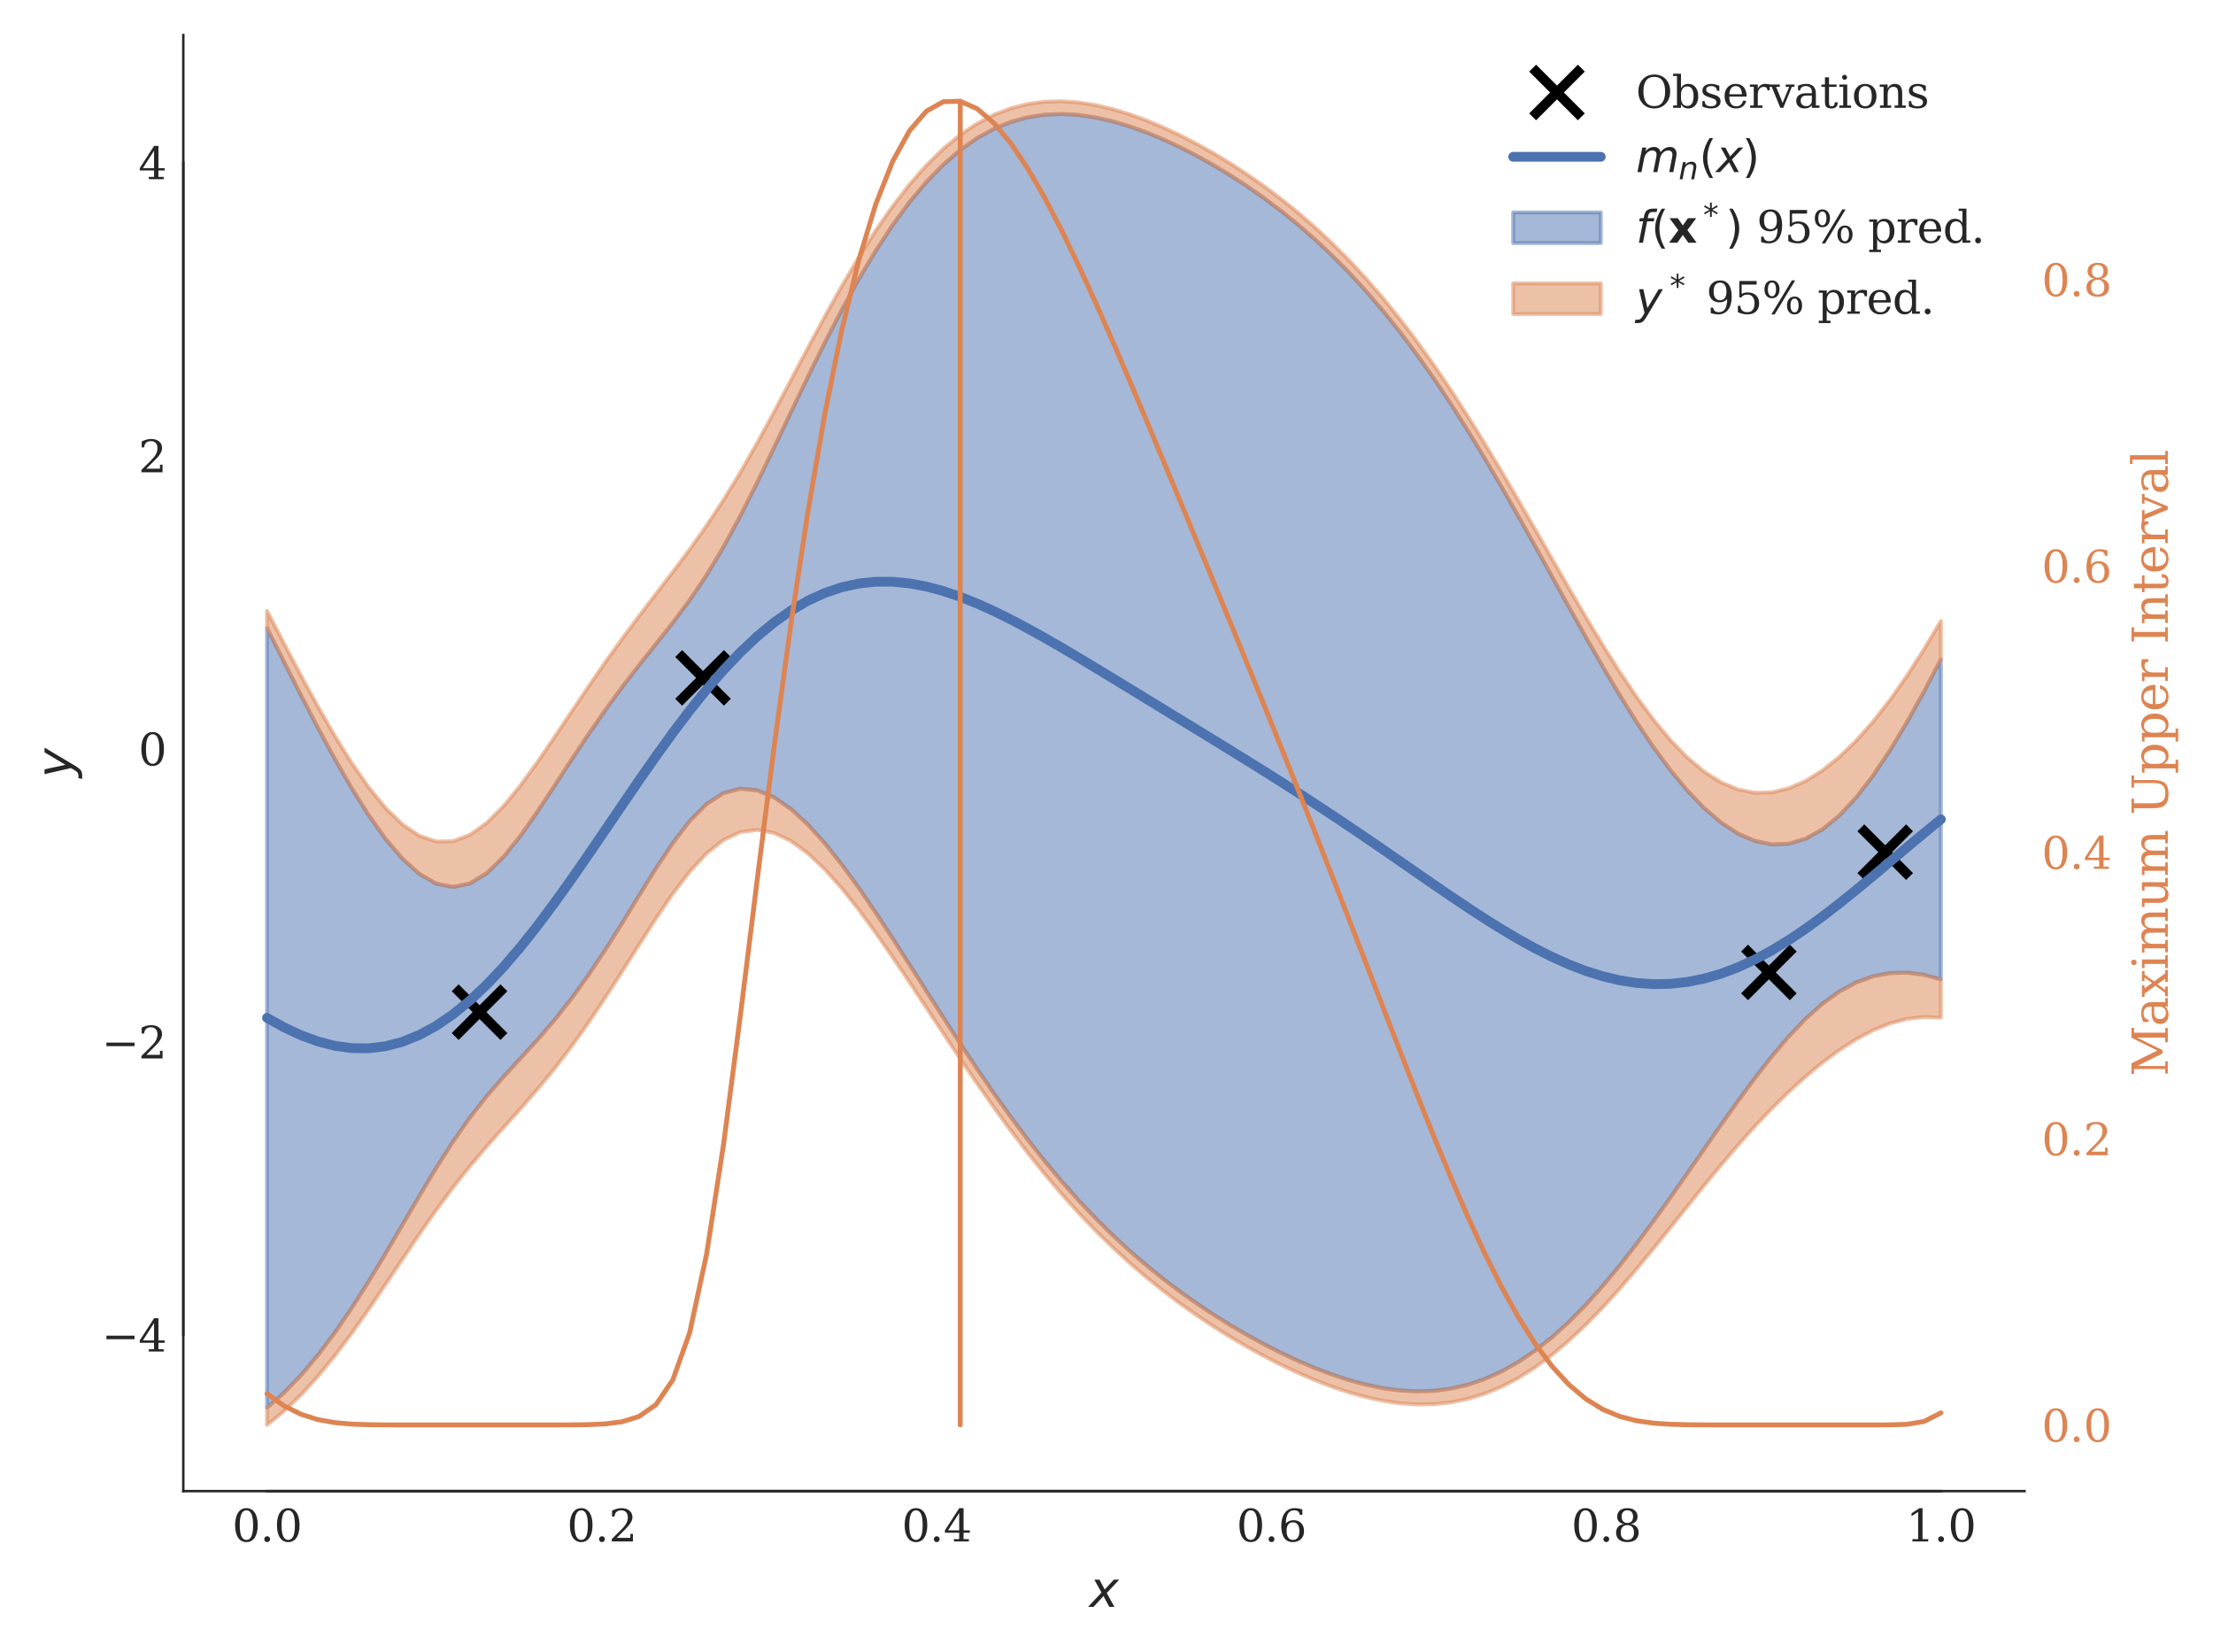
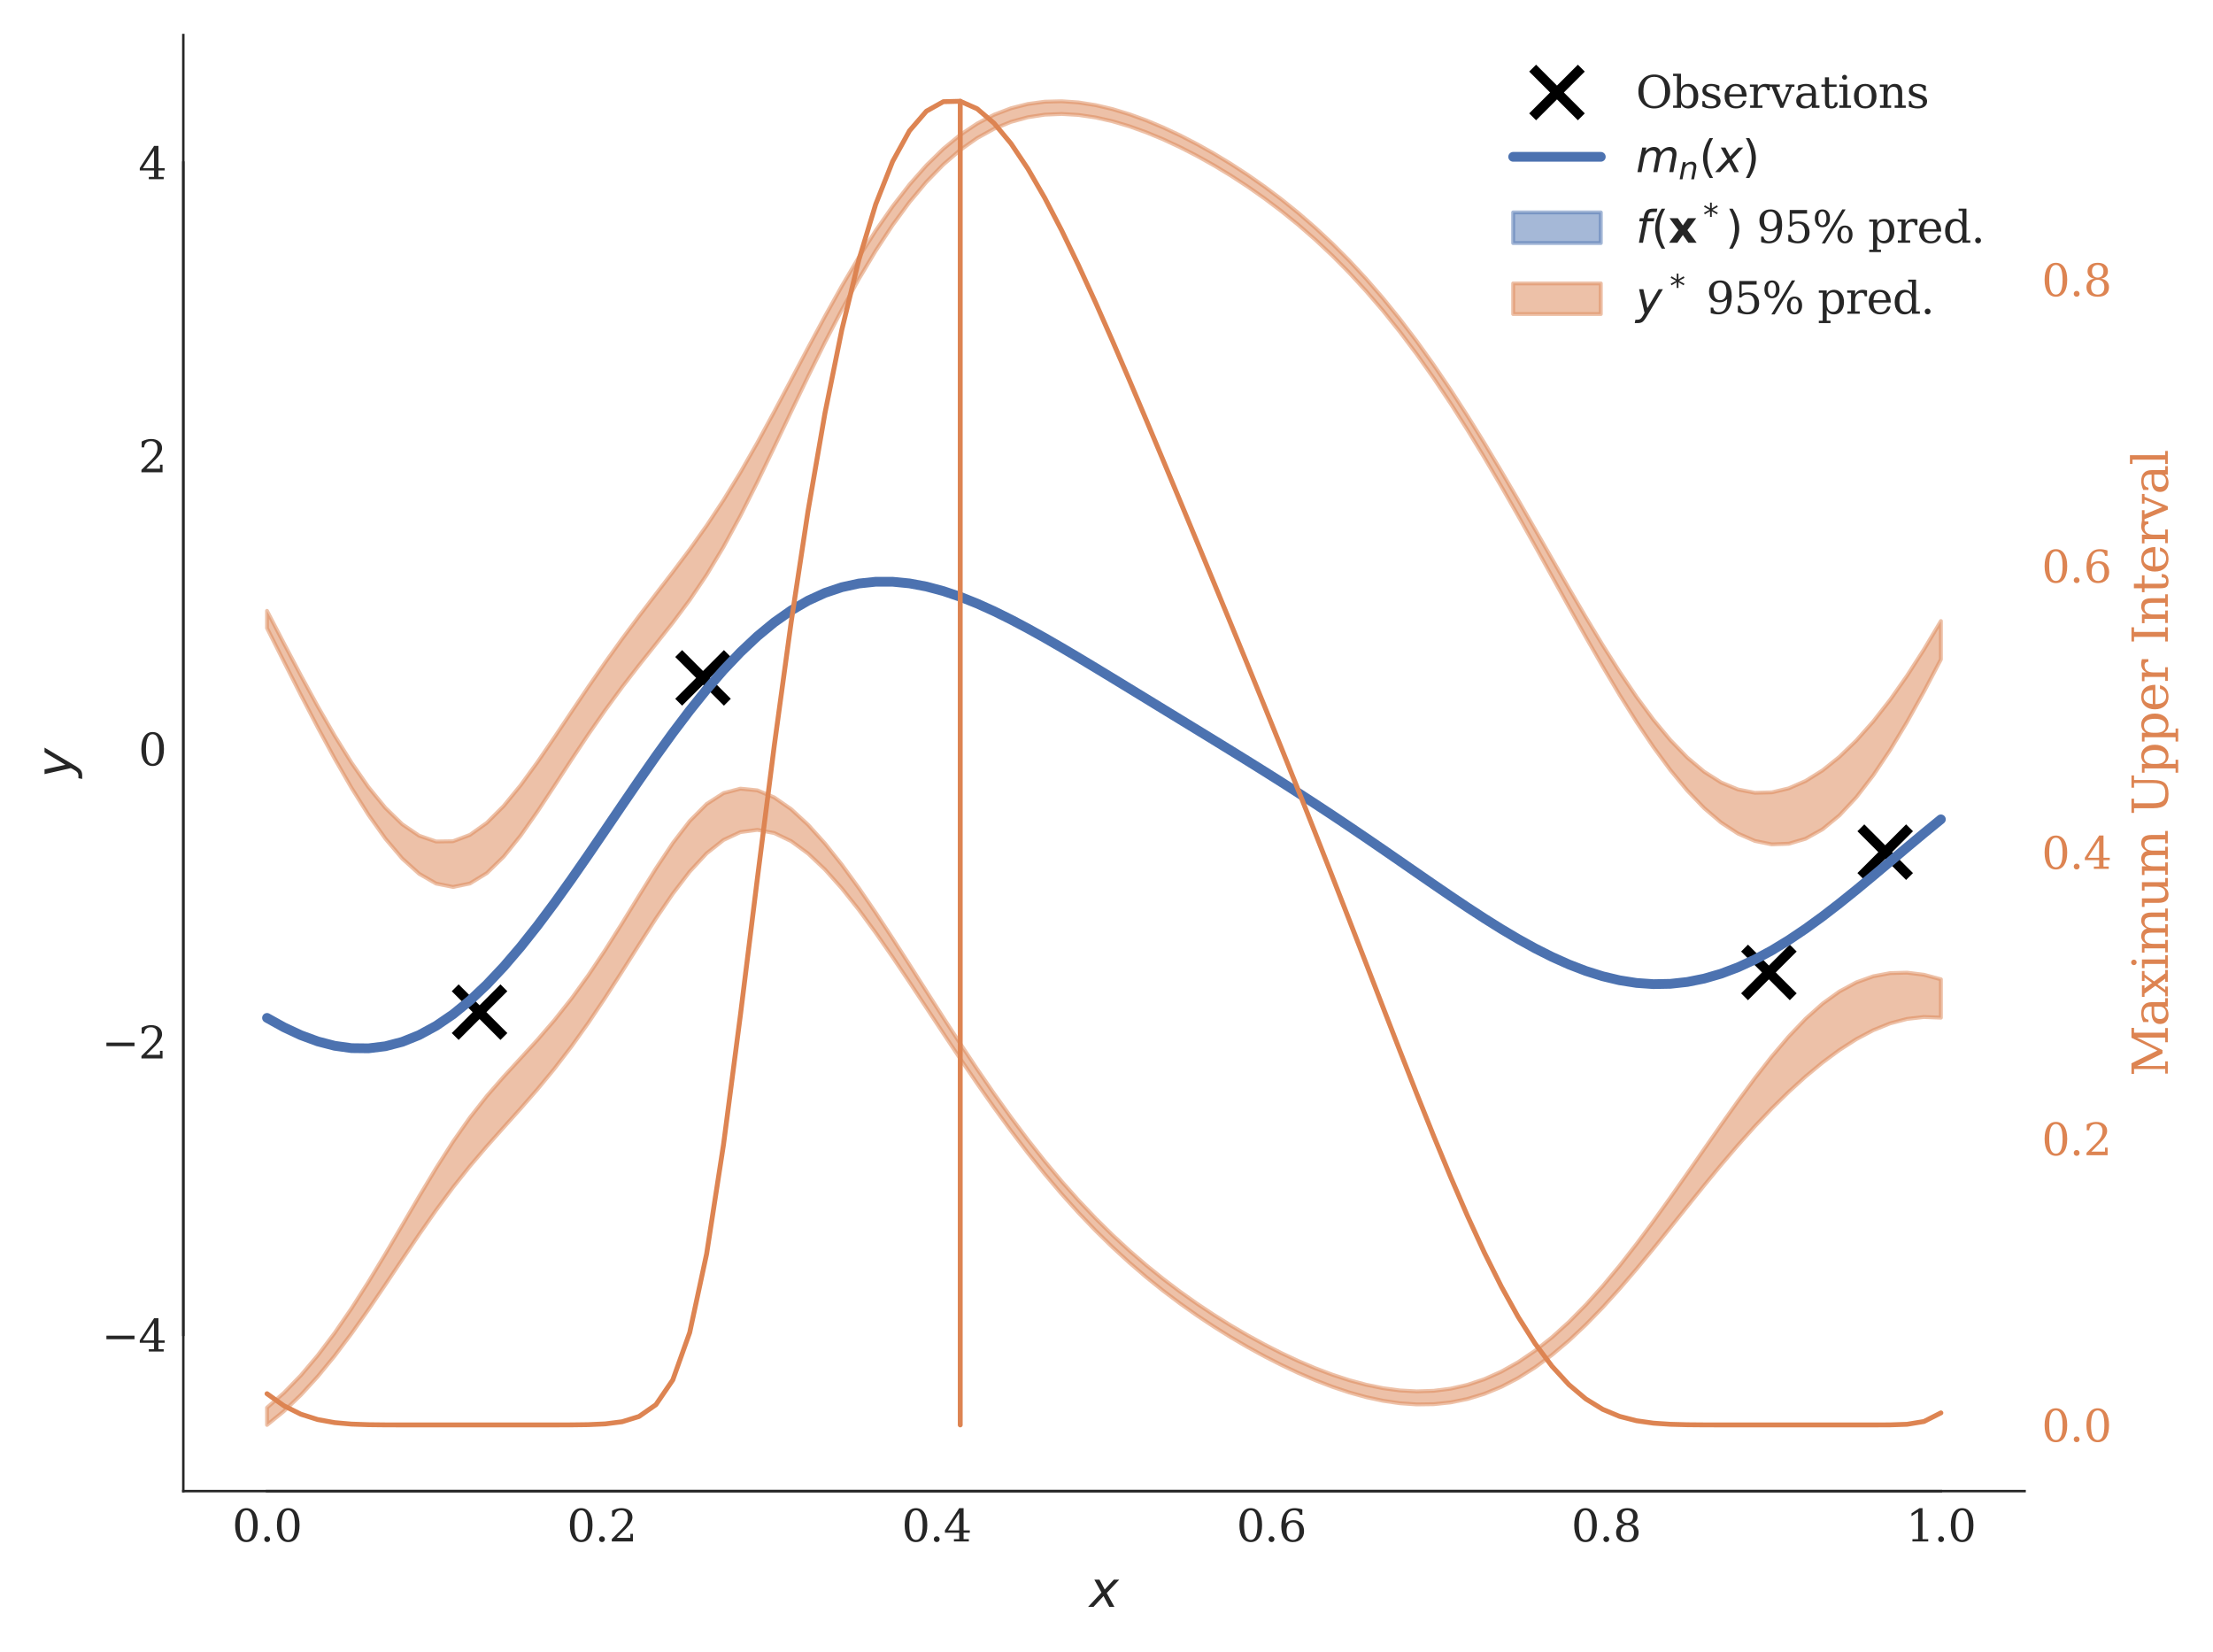
<svg xmlns="http://www.w3.org/2000/svg" xmlns:xlink="http://www.w3.org/1999/xlink" width="454.464pt" height="339.264pt" viewBox="0 0 454.464 339.264" version="1.1">
  <defs>
    <style type="text/css">*{stroke-linejoin: round; stroke-linecap: butt}</style>
  </defs>
  <g id="figure_1">
    <g id="patch_1">
      <path d="M 0 339.264  L 454.464 339.264  L 454.464 0  L 0 0  z " style="fill: #ffffff" />
    </g>
    <g id="axes_1">
      <g id="patch_2">
-         <path d="M 37.646 306.176  L 415.773 306.176  L 415.773 7.2  L 37.646 7.2  z " style="fill: #ffffff" />
+         <path d="M 37.646 306.176  L 415.773 306.176  L 415.773 7.2  z " style="fill: #ffffff" />
      </g>
      <g id="matplotlib.axis_1">
        <g id="xtick_1">
          <g id="line2d_1" />
          <g id="text_1">
            <g style="fill: #262626" transform="translate(47.677 316.514) scale(0.09 -0.09)">
              <defs>
                <path id="DejaVuSerif-30" d="M 2034 219  Q 2513 219 2750 744  Q 2988 1269 2988 2328  Q 2988 3391 2750 3916  Q 2513 4441 2034 4441  Q 1556 4441 1318 3916  Q 1081 3391 1081 2328  Q 1081 1269 1318 744  Q 1556 219 2034 219  z M 2034 -91  Q 1275 -91 848 546  Q 422 1184 422 2328  Q 422 3475 848 4112  Q 1275 4750 2034 4750  Q 2797 4750 3222 4112  Q 3647 3475 3647 2328  Q 3647 1184 3222 546  Q 2797 -91 2034 -91  z " transform="scale(0.016)" />
                <path id="DejaVuSerif-2e" d="M 603 325  Q 603 500 722 622  Q 841 744 1019 744  Q 1191 744 1312 622  Q 1434 500 1434 325  Q 1434 153 1312 31  Q 1191 -91 1019 -91  Q 841 -91 722 29  Q 603 150 603 325  z " transform="scale(0.016)" />
              </defs>
              <use xlink:href="#DejaVuSerif-30" />
              <use xlink:href="#DejaVuSerif-2e" x="63.623" />
              <use xlink:href="#DejaVuSerif-30" x="95.41" />
            </g>
          </g>
        </g>
        <g id="xtick_2">
          <g id="line2d_2" />
          <g id="text_2">
            <g style="fill: #262626" transform="translate(116.428 316.514) scale(0.09 -0.09)">
              <defs>
                <path id="DejaVuSerif-32" d="M 819 3553  L 469 3553  L 469 4384  Q 803 4563 1142 4656  Q 1481 4750 1806 4750  Q 2534 4750 2956 4397  Q 3378 4044 3378 3438  Q 3378 2753 2422 1800  Q 2347 1728 2309 1691  L 1131 513  L 3078 513  L 3078 1088  L 3444 1088  L 3444 0  L 434 0  L 434 341  L 1850 1753  Q 2319 2222 2519 2614  Q 2719 3006 2719 3438  Q 2719 3909 2473 4175  Q 2228 4441 1797 4441  Q 1350 4441 1106 4219  Q 863 3997 819 3553  z " transform="scale(0.016)" />
              </defs>
              <use xlink:href="#DejaVuSerif-30" />
              <use xlink:href="#DejaVuSerif-2e" x="63.623" />
              <use xlink:href="#DejaVuSerif-32" x="95.41" />
            </g>
          </g>
        </g>
        <g id="xtick_3">
          <g id="line2d_3" />
          <g id="text_3">
            <g style="fill: #262626" transform="translate(185.178 316.514) scale(0.09 -0.09)">
              <defs>
                <path id="DejaVuSerif-34" d="M 2234 1581  L 2234 4063  L 641 1581  L 2234 1581  z M 3609 0  L 1484 0  L 1484 331  L 2234 331  L 2234 1247  L 197 1247  L 197 1588  L 2241 4750  L 2859 4750  L 2859 1581  L 3750 1581  L 3750 1247  L 2859 1247  L 2859 331  L 3609 331  L 3609 0  z " transform="scale(0.016)" />
              </defs>
              <use xlink:href="#DejaVuSerif-30" />
              <use xlink:href="#DejaVuSerif-2e" x="63.623" />
              <use xlink:href="#DejaVuSerif-34" x="95.41" />
            </g>
          </g>
        </g>
        <g id="xtick_4">
          <g id="line2d_4" />
          <g id="text_4">
            <g style="fill: #262626" transform="translate(253.928 316.514) scale(0.09 -0.09)">
              <defs>
                <path id="DejaVuSerif-36" d="M 2094 219  Q 2534 219 2771 542  Q 3009 866 3009 1472  Q 3009 2078 2771 2401  Q 2534 2725 2094 2725  Q 1647 2725 1412 2412  Q 1178 2100 1178 1509  Q 1178 888 1415 553  Q 1653 219 2094 219  z M 1075 2569  Q 1288 2803 1556 2918  Q 1825 3034 2163 3034  Q 2859 3034 3264 2615  Q 3669 2197 3669 1472  Q 3669 763 3233 336  Q 2797 -91 2069 -91  Q 1278 -91 853 498  Q 428 1088 428 2181  Q 428 3406 931 4078  Q 1434 4750 2350 4750  Q 2597 4750 2869 4703  Q 3141 4656 3425 4563  L 3425 3794  L 3072 3794  Q 3034 4109 2831 4275  Q 2628 4441 2284 4441  Q 1678 4441 1381 3981  Q 1084 3522 1075 2569  z " transform="scale(0.016)" />
              </defs>
              <use xlink:href="#DejaVuSerif-30" />
              <use xlink:href="#DejaVuSerif-2e" x="63.623" />
              <use xlink:href="#DejaVuSerif-36" x="95.41" />
            </g>
          </g>
        </g>
        <g id="xtick_5">
          <g id="line2d_5" />
          <g id="text_5">
            <g style="fill: #262626" transform="translate(322.679 316.514) scale(0.09 -0.09)">
              <defs>
                <path id="DejaVuSerif-38" d="M 2981 1275  Q 2981 1775 2732 2051  Q 2484 2328 2034 2328  Q 1584 2328 1336 2051  Q 1088 1775 1088 1275  Q 1088 772 1336 495  Q 1584 219 2034 219  Q 2484 219 2732 495  Q 2981 772 2981 1275  z M 2853 3541  Q 2853 3966 2637 4203  Q 2422 4441 2034 4441  Q 1650 4441 1433 4203  Q 1216 3966 1216 3541  Q 1216 3113 1433 2875  Q 1650 2638 2034 2638  Q 2422 2638 2637 2875  Q 2853 3113 2853 3541  z M 2516 2484  Q 3047 2413 3344 2092  Q 3641 1772 3641 1275  Q 3641 619 3225 264  Q 2809 -91 2034 -91  Q 1263 -91 845 264  Q 428 619 428 1275  Q 428 1772 725 2092  Q 1022 2413 1556 2484  Q 1084 2569 832 2842  Q 581 3116 581 3541  Q 581 4103 968 4426  Q 1356 4750 2034 4750  Q 2713 4750 3100 4426  Q 3488 4103 3488 3541  Q 3488 3116 3236 2842  Q 2984 2569 2516 2484  z " transform="scale(0.016)" />
              </defs>
              <use xlink:href="#DejaVuSerif-30" />
              <use xlink:href="#DejaVuSerif-2e" x="63.623" />
              <use xlink:href="#DejaVuSerif-38" x="95.41" />
            </g>
          </g>
        </g>
        <g id="xtick_6">
          <g id="line2d_6" />
          <g id="text_6">
            <g style="fill: #262626" transform="translate(391.429 316.514) scale(0.09 -0.09)">
              <defs>
                <path id="DejaVuSerif-31" d="M 909 0  L 909 331  L 1722 331  L 1722 4213  L 781 3603  L 781 4013  L 1919 4750  L 2350 4750  L 2350 331  L 3163 331  L 3163 0  L 909 0  z " transform="scale(0.016)" />
              </defs>
              <use xlink:href="#DejaVuSerif-31" />
              <use xlink:href="#DejaVuSerif-2e" x="63.623" />
              <use xlink:href="#DejaVuSerif-30" x="95.41" />
            </g>
          </g>
        </g>
        <g id="text_7">
          <g style="fill: #262626" transform="translate(223.71 329.984) scale(0.1 -0.1)">
            <defs>
              <path id="DejaVuSans-Oblique-78" d="M 3841 3500  L 2234 1784  L 3219 0  L 2559 0  L 1819 1388  L 531 0  L -166 0  L 1556 1844  L 641 3500  L 1300 3500  L 1972 2234  L 3144 3500  L 3841 3500  z " transform="scale(0.016)" />
            </defs>
            <use xlink:href="#DejaVuSans-Oblique-78" transform="translate(0 0.312)" />
          </g>
        </g>
      </g>
      <g id="matplotlib.axis_2">
        <g id="ytick_1">
          <g id="line2d_7" />
          <g id="text_8">
            <g style="fill: #262626" transform="translate(20.878 277.512) scale(0.09 -0.09)">
              <defs>
                <path id="DejaVuSerif-2212" d="M 678 2259  L 4684 2259  L 4684 1753  L 678 1753  L 678 2259  z " transform="scale(0.016)" />
              </defs>
              <use xlink:href="#DejaVuSerif-2212" />
              <use xlink:href="#DejaVuSerif-34" x="83.789" />
            </g>
          </g>
        </g>
        <g id="ytick_2">
          <g id="line2d_8" />
          <g id="text_9">
            <g style="fill: #262626" transform="translate(20.878 217.333) scale(0.09 -0.09)">
              <use xlink:href="#DejaVuSerif-2212" />
              <use xlink:href="#DejaVuSerif-32" x="83.789" />
            </g>
          </g>
        </g>
        <g id="ytick_3">
          <g id="line2d_9" />
          <g id="text_10">
            <g style="fill: #262626" transform="translate(28.42 157.155) scale(0.09 -0.09)">
              <use xlink:href="#DejaVuSerif-30" />
            </g>
          </g>
        </g>
        <g id="ytick_4">
          <g id="line2d_10" />
          <g id="text_11">
            <g style="fill: #262626" transform="translate(28.42 96.977) scale(0.09 -0.09)">
              <use xlink:href="#DejaVuSerif-32" />
            </g>
          </g>
        </g>
        <g id="ytick_5">
          <g id="line2d_11" />
          <g id="text_12">
            <g style="fill: #262626" transform="translate(28.42 36.798) scale(0.09 -0.09)">
              <use xlink:href="#DejaVuSerif-34" />
            </g>
          </g>
        </g>
        <g id="text_13">
          <g style="fill: #262626" transform="translate(14.778 159.688) rotate(-90) scale(0.1 -0.1)">
            <defs>
              <path id="DejaVuSans-Oblique-79" d="M 1588 -325  Q 1188 -997 936 -1164  Q 684 -1331 294 -1331  L -159 -1331  L -63 -850  L 269 -850  Q 509 -850 678 -719  Q 847 -588 1056 -206  L 1234 128  L 459 3500  L 1069 3500  L 1650 819  L 3256 3500  L 3859 3500  L 1588 -325  z " transform="scale(0.016)" />
            </defs>
            <use xlink:href="#DejaVuSans-Oblique-79" transform="translate(0 0.312)" />
          </g>
        </g>
      </g>
      <g id="PolyCollection_1">
        <defs>
-           <path id="mb94985c707" d="M 54.834 -210.29  L 54.834 -50.22  L 58.306 -53.265  L 61.778 -56.85  L 65.25 -60.96  L 68.723 -65.568  L 72.195 -70.626  L 75.667 -76.067  L 79.139 -81.799  L 82.612 -87.703  L 86.084 -93.63  L 89.556 -99.404  L 93.028 -104.841  L 96.501 -109.793  L 99.973 -114.214  L 103.445 -118.205  L 106.917 -121.977  L 110.39 -125.777  L 113.862 -129.807  L 117.334 -134.197  L 120.806 -138.998  L 124.278 -144.191  L 127.751 -149.691  L 131.223 -155.345  L 134.695 -160.932  L 138.167 -166.157  L 141.64 -170.682  L 145.112 -174.177  L 148.584 -176.415  L 152.056 -177.327  L 155.529 -176.981  L 159.001 -175.523  L 162.473 -173.116  L 165.945 -169.919  L 169.418 -166.074  L 172.89 -161.708  L 176.362 -156.937  L 179.834 -151.865  L 183.307 -146.586  L 186.779 -141.186  L 190.251 -135.741  L 193.723 -130.317  L 197.196 -124.973  L 200.668 -119.757  L 204.14 -114.709  L 207.612 -109.86  L 211.085 -105.231  L 214.557 -100.839  L 218.029 -96.691  L 221.501 -92.787  L 224.973 -89.124  L 228.446 -85.695  L 231.918 -82.487  L 235.39 -79.487  L 238.862 -76.68  L 242.335 -74.053  L 245.807 -71.59  L 249.279 -69.281  L 252.751 -67.114  L 256.224 -65.084  L 259.696 -63.186  L 263.168 -61.423  L 266.64 -59.799  L 270.113 -58.323  L 273.585 -57.009  L 277.057 -55.874  L 280.529 -54.939  L 284.002 -54.226  L 287.474 -53.761  L 290.946 -53.572  L 294.418 -53.684  L 297.891 -54.123  L 301.363 -54.914  L 304.835 -56.076  L 308.307 -57.626  L 311.779 -59.575  L 315.252 -61.928  L 318.724 -64.681  L 322.196 -67.827  L 325.668 -71.346  L 329.141 -75.213  L 332.613 -79.393  L 336.085 -83.846  L 339.557 -88.524  L 343.03 -93.37  L 346.502 -98.327  L 349.974 -103.329  L 353.446 -108.307  L 356.919 -113.19  L 360.391 -117.898  L 363.863 -122.346  L 367.335 -126.442  L 370.808 -130.086  L 374.28 -133.19  L 377.752 -135.689  L 381.224 -137.556  L 384.697 -138.801  L 388.169 -139.453  L 391.641 -139.546  L 395.113 -139.112  L 398.585 -138.181  L 398.585 -203.864  L 398.585 -203.864  L 395.113 -197.261  L 391.641 -191.028  L 388.169 -185.264  L 384.697 -180.073  L 381.224 -175.564  L 377.752 -171.839  L 374.28 -168.984  L 370.808 -167.042  L 367.335 -166.017  L 363.863 -165.881  L 360.391 -166.59  L 356.919 -168.099  L 353.446 -170.361  L 349.974 -173.324  L 346.502 -176.935  L 343.03 -181.133  L 339.557 -185.85  L 336.085 -191.016  L 332.613 -196.554  L 329.141 -202.387  L 325.668 -208.436  L 322.196 -214.624  L 318.724 -220.879  L 315.252 -227.132  L 311.779 -233.32  L 308.307 -239.386  L 304.835 -245.284  L 301.363 -250.972  L 297.891 -256.421  L 294.418 -261.605  L 290.946 -266.511  L 287.474 -271.129  L 284.002 -275.459  L 280.529 -279.504  L 277.057 -283.274  L 273.585 -286.782  L 270.113 -290.043  L 266.64 -293.073  L 263.168 -295.889  L 259.696 -298.508  L 256.224 -300.944  L 252.751 -303.209  L 249.279 -305.311  L 245.807 -307.253  L 242.335 -309.035  L 238.862 -310.651  L 235.39 -312.089  L 231.918 -313.334  L 228.446 -314.362  L 224.973 -315.148  L 221.501 -315.659  L 218.029 -315.862  L 214.557 -315.718  L 211.085 -315.189  L 207.612 -314.237  L 204.14 -312.821  L 200.668 -310.909  L 197.196 -308.467  L 193.723 -305.472  L 190.251 -301.907  L 186.779 -297.762  L 183.307 -293.043  L 179.834 -287.764  L 176.362 -281.958  L 172.89 -275.673  L 169.418 -268.975  L 165.945 -261.955  L 162.473 -254.726  L 159.001 -247.433  L 155.529 -240.246  L 152.056 -233.362  L 148.584 -226.97  L 145.112 -221.2  L 141.64 -216.059  L 138.167 -211.407  L 134.695 -207.018  L 131.223 -202.662  L 127.751 -198.165  L 124.278 -193.43  L 120.806 -188.435  L 117.334 -183.222  L 113.862 -177.899  L 110.39 -172.641  L 106.917 -167.691  L 103.445 -163.358  L 99.973 -159.98  L 96.501 -157.851  L 93.028 -157.136  L 89.556 -157.837  L 86.084 -159.839  L 82.612 -162.974  L 79.139 -167.065  L 75.667 -171.946  L 72.195 -177.468  L 68.723 -183.492  L 65.25 -189.896  L 61.778 -196.564  L 58.306 -203.394  L 54.834 -210.29  z " style="stroke: #4c72b0; stroke-opacity: 0.5; stroke-width: 0.8" />
-         </defs>
+           </defs>
        <g clip-path="url(#p38e62e9780)">
          <use xlink:href="#mb94985c707" x="0" y="339.264" style="fill: #4c72b0; fill-opacity: 0.5; stroke: #4c72b0; stroke-opacity: 0.5; stroke-width: 0.8" />
        </g>
      </g>
      <g id="PolyCollection_2">
        <defs>
          <path id="md027367b73" d="M 54.834 -50.22  L 54.834 -46.678  L 58.306 -49.5  L 61.778 -52.819  L 65.25 -56.613  L 68.723 -60.843  L 72.195 -65.453  L 75.667 -70.363  L 79.139 -75.473  L 82.612 -80.663  L 86.084 -85.803  L 89.556 -90.765  L 93.028 -95.448  L 96.501 -99.81  L 99.973 -103.885  L 103.445 -107.779  L 106.917 -111.639  L 110.39 -115.616  L 113.862 -119.829  L 117.334 -124.354  L 120.806 -129.214  L 124.278 -134.379  L 127.751 -139.768  L 131.223 -145.252  L 134.695 -150.652  L 138.167 -155.747  L 141.64 -160.292  L 145.112 -164.04  L 148.584 -166.787  L 152.056 -168.406  L 155.529 -168.864  L 159.001 -168.209  L 162.473 -166.545  L 165.945 -164.004  L 169.418 -160.721  L 172.89 -156.832  L 176.362 -152.462  L 179.834 -147.727  L 183.307 -142.731  L 186.779 -137.569  L 190.251 -132.324  L 193.723 -127.069  L 197.196 -121.867  L 200.668 -116.772  L 204.14 -111.826  L 207.612 -107.063  L 211.085 -102.507  L 214.557 -98.176  L 218.029 -94.078  L 221.501 -90.217  L 224.973 -86.589  L 228.446 -83.188  L 231.918 -80.003  L 235.39 -77.022  L 238.862 -74.23  L 242.335 -71.612  L 245.807 -69.157  L 249.279 -66.851  L 252.751 -64.685  L 256.224 -62.652  L 259.696 -60.749  L 263.168 -58.977  L 266.64 -57.341  L 270.113 -55.849  L 273.585 -54.515  L 277.057 -53.354  L 280.529 -52.387  L 284.002 -51.637  L 287.474 -51.128  L 290.946 -50.885  L 294.418 -50.934  L 297.891 -51.299  L 301.363 -52.002  L 304.835 -53.062  L 308.307 -54.492  L 311.779 -56.302  L 315.252 -58.492  L 318.724 -61.056  L 322.196 -63.98  L 325.668 -67.242  L 329.141 -70.809  L 332.613 -74.641  L 336.085 -78.688  L 339.557 -82.896  L 343.03 -87.202  L 346.502 -91.541  L 349.974 -95.85  L 353.446 -100.064  L 356.919 -104.132  L 360.391 -108.007  L 363.863 -111.66  L 367.335 -115.069  L 370.808 -118.218  L 374.28 -121.092  L 377.752 -123.662  L 381.224 -125.891  L 384.697 -127.731  L 388.169 -129.131  L 391.641 -130.045  L 395.113 -130.44  L 398.585 -130.304  L 398.585 -138.181  L 398.585 -138.181  L 395.113 -139.112  L 391.641 -139.546  L 388.169 -139.453  L 384.697 -138.801  L 381.224 -137.556  L 377.752 -135.689  L 374.28 -133.19  L 370.808 -130.086  L 367.335 -126.442  L 363.863 -122.346  L 360.391 -117.898  L 356.919 -113.19  L 353.446 -108.307  L 349.974 -103.329  L 346.502 -98.327  L 343.03 -93.37  L 339.557 -88.524  L 336.085 -83.846  L 332.613 -79.393  L 329.141 -75.213  L 325.668 -71.346  L 322.196 -67.827  L 318.724 -64.681  L 315.252 -61.928  L 311.779 -59.575  L 308.307 -57.626  L 304.835 -56.076  L 301.363 -54.914  L 297.891 -54.123  L 294.418 -53.684  L 290.946 -53.572  L 287.474 -53.761  L 284.002 -54.226  L 280.529 -54.939  L 277.057 -55.874  L 273.585 -57.009  L 270.113 -58.323  L 266.64 -59.799  L 263.168 -61.423  L 259.696 -63.186  L 256.224 -65.084  L 252.751 -67.114  L 249.279 -69.281  L 245.807 -71.59  L 242.335 -74.053  L 238.862 -76.68  L 235.39 -79.487  L 231.918 -82.487  L 228.446 -85.695  L 224.973 -89.124  L 221.501 -92.787  L 218.029 -96.691  L 214.557 -100.839  L 211.085 -105.231  L 207.612 -109.86  L 204.14 -114.709  L 200.668 -119.757  L 197.196 -124.973  L 193.723 -130.317  L 190.251 -135.741  L 186.779 -141.186  L 183.307 -146.586  L 179.834 -151.865  L 176.362 -156.937  L 172.89 -161.708  L 169.418 -166.074  L 165.945 -169.919  L 162.473 -173.116  L 159.001 -175.523  L 155.529 -176.981  L 152.056 -177.327  L 148.584 -176.415  L 145.112 -174.177  L 141.64 -170.682  L 138.167 -166.157  L 134.695 -160.932  L 131.223 -155.345  L 127.751 -149.691  L 124.278 -144.191  L 120.806 -138.998  L 117.334 -134.197  L 113.862 -129.807  L 110.39 -125.777  L 106.917 -121.977  L 103.445 -118.205  L 99.973 -114.214  L 96.501 -109.793  L 93.028 -104.841  L 89.556 -99.404  L 86.084 -93.63  L 82.612 -87.703  L 79.139 -81.799  L 75.667 -76.067  L 72.195 -70.626  L 68.723 -65.568  L 65.25 -60.96  L 61.778 -56.85  L 58.306 -53.265  L 54.834 -50.22  z " style="stroke: #dd8452; stroke-opacity: 0.5; stroke-width: 0.8" />
        </defs>
        <g clip-path="url(#p38e62e9780)">
          <use xlink:href="#md027367b73" x="0" y="339.264" style="fill: #dd8452; fill-opacity: 0.5; stroke: #dd8452; stroke-opacity: 0.5; stroke-width: 0.8" />
        </g>
      </g>
      <g id="PolyCollection_3">
        <defs>
          <path id="m36add33ddc" d="M 54.834 -213.832  L 54.834 -210.29  L 58.306 -203.394  L 61.778 -196.564  L 65.25 -189.896  L 68.723 -183.492  L 72.195 -177.468  L 75.667 -171.946  L 79.139 -167.065  L 82.612 -162.974  L 86.084 -159.839  L 89.556 -157.837  L 93.028 -157.136  L 96.501 -157.851  L 99.973 -159.98  L 103.445 -163.358  L 106.917 -167.691  L 110.39 -172.641  L 113.862 -177.899  L 117.334 -183.222  L 120.806 -188.435  L 124.278 -193.43  L 127.751 -198.165  L 131.223 -202.662  L 134.695 -207.018  L 138.167 -211.407  L 141.64 -216.059  L 145.112 -221.2  L 148.584 -226.97  L 152.056 -233.362  L 155.529 -240.246  L 159.001 -247.433  L 162.473 -254.726  L 165.945 -261.955  L 169.418 -268.975  L 172.89 -275.673  L 176.362 -281.958  L 179.834 -287.764  L 183.307 -293.043  L 186.779 -297.762  L 190.251 -301.907  L 193.723 -305.472  L 197.196 -308.467  L 200.668 -310.909  L 204.14 -312.821  L 207.612 -314.237  L 211.085 -315.189  L 214.557 -315.718  L 218.029 -315.862  L 221.501 -315.659  L 224.973 -315.148  L 228.446 -314.362  L 231.918 -313.334  L 235.39 -312.089  L 238.862 -310.651  L 242.335 -309.035  L 245.807 -307.253  L 249.279 -305.311  L 252.751 -303.209  L 256.224 -300.944  L 259.696 -298.508  L 263.168 -295.889  L 266.64 -293.073  L 270.113 -290.043  L 273.585 -286.782  L 277.057 -283.274  L 280.529 -279.504  L 284.002 -275.459  L 287.474 -271.129  L 290.946 -266.511  L 294.418 -261.605  L 297.891 -256.421  L 301.363 -250.972  L 304.835 -245.284  L 308.307 -239.386  L 311.779 -233.32  L 315.252 -227.132  L 318.724 -220.879  L 322.196 -214.624  L 325.668 -208.436  L 329.141 -202.387  L 332.613 -196.554  L 336.085 -191.016  L 339.557 -185.85  L 343.03 -181.133  L 346.502 -176.935  L 349.974 -173.324  L 353.446 -170.361  L 356.919 -168.099  L 360.391 -166.59  L 363.863 -165.881  L 367.335 -166.017  L 370.808 -167.042  L 374.28 -168.984  L 377.752 -171.839  L 381.224 -175.564  L 384.697 -180.073  L 388.169 -185.264  L 391.641 -191.028  L 395.113 -197.261  L 398.585 -203.864  L 398.585 -211.741  L 398.585 -211.741  L 395.113 -205.932  L 391.641 -200.529  L 388.169 -195.586  L 384.697 -191.143  L 381.224 -187.229  L 377.752 -183.866  L 374.28 -181.082  L 370.808 -178.91  L 367.335 -177.39  L 363.863 -176.567  L 360.391 -176.481  L 356.919 -177.158  L 353.446 -178.604  L 349.974 -180.803  L 346.502 -183.721  L 343.03 -187.301  L 339.557 -191.478  L 336.085 -196.174  L 332.613 -201.307  L 329.141 -206.79  L 325.668 -212.539  L 322.196 -218.471  L 318.724 -224.505  L 315.252 -230.568  L 311.779 -236.593  L 308.307 -242.52  L 304.835 -248.298  L 301.363 -253.884  L 297.891 -259.245  L 294.418 -264.356  L 290.946 -269.198  L 287.474 -273.763  L 284.002 -278.047  L 280.529 -282.055  L 277.057 -285.794  L 273.585 -289.277  L 270.113 -292.517  L 266.64 -295.531  L 263.168 -298.335  L 259.696 -300.945  L 256.224 -303.376  L 252.751 -305.638  L 249.279 -307.741  L 245.807 -309.686  L 242.335 -311.475  L 238.862 -313.102  L 235.39 -314.554  L 231.918 -315.817  L 228.446 -316.869  L 224.973 -317.683  L 221.501 -318.229  L 218.029 -318.474  L 214.557 -318.382  L 211.085 -317.914  L 207.612 -317.033  L 204.14 -315.704  L 200.668 -313.893  L 197.196 -311.573  L 193.723 -308.72  L 190.251 -305.323  L 186.779 -301.379  L 183.307 -296.897  L 179.834 -291.902  L 176.362 -286.433  L 172.89 -280.548  L 169.418 -274.328  L 165.945 -267.87  L 162.473 -261.297  L 159.001 -254.746  L 155.529 -248.363  L 152.056 -242.282  L 148.584 -236.598  L 145.112 -231.337  L 141.64 -226.449  L 138.167 -221.817  L 134.695 -217.298  L 131.223 -212.754  L 127.751 -208.087  L 124.278 -203.243  L 120.806 -198.219  L 117.334 -193.065  L 113.862 -187.877  L 110.39 -182.802  L 106.917 -178.029  L 103.445 -173.783  L 99.973 -170.309  L 96.501 -167.834  L 93.028 -166.529  L 89.556 -166.476  L 86.084 -167.665  L 82.612 -170.013  L 79.139 -173.391  L 75.667 -177.65  L 72.195 -182.64  L 68.723 -188.217  L 65.25 -194.243  L 61.778 -200.595  L 58.306 -207.159  L 54.834 -213.832  z " style="stroke: #dd8452; stroke-opacity: 0.5; stroke-width: 0.8" />
        </defs>
        <g clip-path="url(#p38e62e9780)">
          <use xlink:href="#m36add33ddc" x="0" y="339.264" style="fill: #dd8452; fill-opacity: 0.5; stroke: #dd8452; stroke-opacity: 0.5; stroke-width: 0.8" />
        </g>
      </g>
      <g id="line2d_12">
        <defs>
          <path id="m0ac6e1956c" d="M -5 5  L 5 -5  M -5 -5  L 5 5  " style="stroke: #000000; stroke-width: 2" />
        </defs>
        <g clip-path="url(#p38e62e9780)">
          <use xlink:href="#m0ac6e1956c" x="98.48" y="207.829" style="stroke: #000000; stroke-width: 2" />
          <use xlink:href="#m0ac6e1956c" x="387.145" y="174.976" style="stroke: #000000; stroke-width: 2" />
          <use xlink:href="#m0ac6e1956c" x="144.373" y="139.191" style="stroke: #000000; stroke-width: 2" />
          <use xlink:href="#m0ac6e1956c" x="363.26" y="199.673" style="stroke: #000000; stroke-width: 2" />
        </g>
      </g>
      <g id="line2d_13">
        <path d="M 54.834 209.009  L 58.306 210.935  L 61.778 212.557  L 65.25 213.836  L 68.723 214.734  L 72.195 215.217  L 75.667 215.257  L 79.139 214.832  L 82.612 213.926  L 86.084 212.53  L 89.556 210.644  L 93.028 208.276  L 96.501 205.442  L 99.973 202.167  L 103.445 198.483  L 106.917 194.43  L 110.39 190.055  L 113.862 185.411  L 117.334 180.555  L 120.806 175.548  L 124.278 170.453  L 127.751 165.336  L 131.223 160.261  L 134.695 155.289  L 138.167 150.482  L 141.64 145.894  L 145.112 141.575  L 148.584 137.572  L 152.056 133.92  L 155.529 130.65  L 159.001 127.786  L 162.473 125.343  L 165.945 123.327  L 169.418 121.74  L 172.89 120.574  L 176.362 119.816  L 179.834 119.45  L 183.307 119.45  L 186.779 119.79  L 190.251 120.44  L 193.723 121.369  L 197.196 122.544  L 200.668 123.931  L 204.14 125.499  L 207.612 127.216  L 211.085 129.054  L 214.557 130.985  L 218.029 132.988  L 221.501 135.041  L 224.973 137.128  L 228.446 139.236  L 231.918 141.354  L 235.39 143.476  L 238.862 145.598  L 242.335 147.72  L 245.807 149.842  L 249.279 151.968  L 252.751 154.102  L 256.224 156.25  L 259.696 158.417  L 263.168 160.608  L 266.64 162.828  L 270.113 165.081  L 273.585 167.368  L 277.057 169.69  L 280.529 172.043  L 284.002 174.422  L 287.474 176.819  L 290.946 179.223  L 294.418 181.619  L 297.891 183.992  L 301.363 186.321  L 304.835 188.584  L 308.307 190.758  L 311.779 192.817  L 315.252 194.734  L 318.724 196.484  L 322.196 198.038  L 325.668 199.373  L 329.141 200.464  L 332.613 201.29  L 336.085 201.833  L 339.557 202.077  L 343.03 202.012  L 346.502 201.633  L 349.974 200.938  L 353.446 199.93  L 356.919 198.619  L 360.391 197.02  L 363.863 195.15  L 367.335 193.035  L 370.808 190.7  L 374.28 188.177  L 377.752 185.5  L 381.224 182.704  L 384.697 179.827  L 388.169 176.905  L 391.641 173.977  L 395.113 171.078  L 398.585 168.241  " clip-path="url(#p38e62e9780)" style="fill: none; stroke: #4c72b0; stroke-width: 2; stroke-linecap: round" />
      </g>
      <g id="patch_3">
        <path d="M 37.646 274.093  L 37.646 33.379  " style="fill: none; stroke: #262626; stroke-width: 0.5; stroke-linejoin: miter; stroke-linecap: square" />
      </g>
      <g id="patch_4">
        <path d="M 54.834 306.176  L 398.585 306.176  " style="fill: none; stroke: #262626; stroke-width: 0.5; stroke-linejoin: miter; stroke-linecap: square" />
      </g>
      <g id="legend_1">
        <g id="line2d_14">
          <g>
            <use xlink:href="#m0ac6e1956c" x="319.743" y="18.989" style="stroke: #000000; stroke-width: 2" />
          </g>
        </g>
        <g id="text_14">
          <g style="fill: #262626" transform="translate(335.943 22.139) scale(0.09 -0.09)">
            <defs>
              <path id="DejaVuSerif-4f" d="M 2625 244  Q 3391 244 3781 770  Q 4172 1297 4172 2328  Q 4172 3363 3781 3889  Q 3391 4416 2625 4416  Q 1856 4416 1465 3889  Q 1075 3363 1075 2328  Q 1075 1297 1465 770  Q 1856 244 2625 244  z M 2625 -91  Q 2150 -91 1751 65  Q 1353 222 1050 525  Q 700 875 529 1319  Q 359 1763 359 2328  Q 359 2894 529 3339  Q 700 3784 1050 4134  Q 1356 4441 1750 4595  Q 2144 4750 2625 4750  Q 3641 4750 4266 4084  Q 4891 3419 4891 2328  Q 4891 1769 4719 1320  Q 4547 872 4197 525  Q 3891 219 3497 64  Q 3103 -91 2625 -91  z " transform="scale(0.016)" />
              <path id="DejaVuSerif-62" d="M 738 331  L 738 4531  L 184 4531  L 184 4863  L 1313 4863  L 1313 2803  Q 1481 3116 1742 3264  Q 2003 3413 2388 3413  Q 3000 3413 3387 2928  Q 3775 2444 3775 1663  Q 3775 881 3387 395  Q 3000 -91 2388 -91  Q 2003 -91 1742 57  Q 1481 206 1313 519  L 1313 0  L 184 0  L 184 331  L 738 331  z M 1313 1497  Q 1313 897 1542 583  Q 1772 269 2209 269  Q 2650 269 2876 622  Q 3103 975 3103 1663  Q 3103 2353 2876 2703  Q 2650 3053 2209 3053  Q 1772 3053 1542 2737  Q 1313 2422 1313 1825  L 1313 1497  z " transform="scale(0.016)" />
              <path id="DejaVuSerif-73" d="M 359 184  L 359 959  L 691 959  Q 703 588 923 403  Q 1144 219 1575 219  Q 1963 219 2166 364  Q 2369 509 2369 788  Q 2369 1006 2220 1140  Q 2072 1275 1594 1428  L 1178 1569  Q 750 1706 558 1912  Q 366 2119 366 2438  Q 366 2894 700 3153  Q 1034 3413 1625 3413  Q 1888 3413 2178 3344  Q 2469 3275 2778 3144  L 2778 2419  L 2447 2419  Q 2434 2741 2221 2922  Q 2009 3103 1644 3103  Q 1281 3103 1095 2975  Q 909 2847 909 2591  Q 909 2381 1050 2254  Q 1191 2128 1613 1997  L 2069 1856  Q 2541 1709 2748 1489  Q 2956 1269 2956 922  Q 2956 450 2595 179  Q 2234 -91 1600 -91  Q 1278 -91 972 -22  Q 666 47 359 184  z " transform="scale(0.016)" />
              <path id="DejaVuSerif-65" d="M 3469 1600  L 991 1600  L 991 1575  Q 991 903 1244 561  Q 1497 219 1991 219  Q 2369 219 2611 417  Q 2853 616 2950 1006  L 3413 1006  Q 3275 459 2904 184  Q 2534 -91 1931 -91  Q 1203 -91 761 389  Q 319 869 319 1663  Q 319 2450 753 2931  Q 1188 3413 1894 3413  Q 2647 3413 3050 2948  Q 3453 2484 3469 1600  z M 2791 1931  Q 2772 2513 2545 2808  Q 2319 3103 1894 3103  Q 1497 3103 1269 2806  Q 1041 2509 991 1931  L 2791 1931  z " transform="scale(0.016)" />
              <path id="DejaVuSerif-72" d="M 3059 3328  L 3059 2497  L 2728 2497  Q 2713 2744 2591 2866  Q 2469 2988 2234 2988  Q 1809 2988 1582 2694  Q 1356 2400 1356 1850  L 1356 331  L 2022 331  L 2022 0  L 263 0  L 263 331  L 781 331  L 781 2994  L 231 2994  L 231 3322  L 1356 3322  L 1356 2731  Q 1525 3078 1790 3245  Q 2056 3413 2438 3413  Q 2578 3413 2733 3391  Q 2888 3369 3059 3328  z " transform="scale(0.016)" />
              <path id="DejaVuSerif-76" d="M 1581 0  L 359 2988  L -19 2988  L -19 3322  L 1509 3322  L 1509 2988  L 978 2988  L 1913 703  L 2847 2988  L 2350 2988  L 2350 3322  L 3597 3322  L 3597 2988  L 3225 2988  L 2003 0  L 1581 0  z " transform="scale(0.016)" />
              <path id="DejaVuSerif-61" d="M 2547 1044  L 2547 1747  L 1806 1747  Q 1378 1747 1168 1562  Q 959 1378 959 997  Q 959 650 1171 447  Q 1384 244 1747 244  Q 2106 244 2326 466  Q 2547 688 2547 1044  z M 3122 2075  L 3122 331  L 3634 331  L 3634 0  L 2547 0  L 2547 359  Q 2356 128 2106 18  Q 1856 -91 1522 -91  Q 969 -91 644 203  Q 319 497 319 997  Q 319 1513 691 1797  Q 1063 2081 1741 2081  L 2547 2081  L 2547 2309  Q 2547 2688 2317 2895  Q 2088 3103 1672 3103  Q 1328 3103 1125 2947  Q 922 2791 872 2484  L 575 2484  L 575 3156  Q 875 3284 1158 3348  Q 1441 3413 1709 3413  Q 2400 3413 2761 3070  Q 3122 2728 3122 2075  z " transform="scale(0.016)" />
              <path id="DejaVuSerif-74" d="M 691 2988  L 184 2988  L 184 3322  L 691 3322  L 691 4353  L 1269 4353  L 1269 3322  L 2350 3322  L 2350 2988  L 1269 2988  L 1269 878  Q 1269 456 1350 337  Q 1431 219 1650 219  Q 1875 219 1978 351  Q 2081 484 2088 781  L 2522 781  Q 2497 328 2275 118  Q 2053 -91 1600 -91  Q 1103 -91 897 129  Q 691 350 691 878  L 691 2988  z " transform="scale(0.016)" />
              <path id="DejaVuSerif-69" d="M 622 4353  Q 622 4497 726 4603  Q 831 4709 978 4709  Q 1122 4709 1226 4603  Q 1331 4497 1331 4353  Q 1331 4206 1228 4103  Q 1125 4000 978 4000  Q 831 4000 726 4103  Q 622 4206 622 4353  z M 1356 331  L 1900 331  L 1900 0  L 231 0  L 231 331  L 781 331  L 781 2988  L 231 2988  L 231 3322  L 1356 3322  L 1356 331  z " transform="scale(0.016)" />
              <path id="DejaVuSerif-6f" d="M 1925 219  Q 2388 219 2623 584  Q 2859 950 2859 1663  Q 2859 2375 2623 2739  Q 2388 3103 1925 3103  Q 1463 3103 1227 2739  Q 991 2375 991 1663  Q 991 950 1228 584  Q 1466 219 1925 219  z M 1925 -91  Q 1200 -91 759 389  Q 319 869 319 1663  Q 319 2456 758 2934  Q 1197 3413 1925 3413  Q 2653 3413 3092 2934  Q 3531 2456 3531 1663  Q 3531 869 3092 389  Q 2653 -91 1925 -91  z " transform="scale(0.016)" />
              <path id="DejaVuSerif-6e" d="M 263 0  L 263 331  L 781 331  L 781 2988  L 231 2988  L 231 3322  L 1356 3322  L 1356 2731  Q 1516 3069 1770 3241  Q 2025 3413 2363 3413  Q 2913 3413 3172 3097  Q 3431 2781 3431 2113  L 3431 331  L 3944 331  L 3944 0  L 2356 0  L 2356 331  L 2853 331  L 2853 1931  Q 2853 2541 2703 2767  Q 2553 2994 2175 2994  Q 1775 2994 1565 2701  Q 1356 2409 1356 1850  L 1356 331  L 1856 331  L 1856 0  L 263 0  z " transform="scale(0.016)" />
            </defs>
            <use xlink:href="#DejaVuSerif-4f" />
            <use xlink:href="#DejaVuSerif-62" x="81.982" />
            <use xlink:href="#DejaVuSerif-73" x="145.996" />
            <use xlink:href="#DejaVuSerif-65" x="197.314" />
            <use xlink:href="#DejaVuSerif-72" x="256.494" />
            <use xlink:href="#DejaVuSerif-76" x="304.297" />
            <use xlink:href="#DejaVuSerif-61" x="360.791" />
            <use xlink:href="#DejaVuSerif-74" x="420.41" />
            <use xlink:href="#DejaVuSerif-69" x="460.596" />
            <use xlink:href="#DejaVuSerif-6f" x="492.578" />
            <use xlink:href="#DejaVuSerif-6e" x="552.783" />
            <use xlink:href="#DejaVuSerif-73" x="617.188" />
          </g>
        </g>
        <g id="line2d_15">
          <path d="M 310.743 32.199  L 319.743 32.199  L 328.743 32.199  " style="fill: none; stroke: #4c72b0; stroke-width: 2; stroke-linecap: round" />
        </g>
        <g id="text_15">
          <g style="fill: #262626" transform="translate(335.943 35.349) scale(0.09 -0.09)">
            <defs>
              <path id="DejaVuSans-Oblique-6d" d="M 5747 2113  L 5338 0  L 4763 0  L 5166 2094  Q 5191 2228 5203 2325  Q 5216 2422 5216 2491  Q 5216 2772 5059 2928  Q 4903 3084 4622 3084  Q 4203 3084 3875 2770  Q 3547 2456 3450 1953  L 3066 0  L 2491 0  L 2900 2094  Q 2925 2209 2937 2307  Q 2950 2406 2950 2484  Q 2950 2769 2794 2926  Q 2638 3084 2363 3084  Q 1938 3084 1609 2770  Q 1281 2456 1184 1953  L 800 0  L 225 0  L 909 3500  L 1484 3500  L 1375 2956  Q 1609 3263 1923 3423  Q 2238 3584 2597 3584  Q 2978 3584 3223 3384  Q 3469 3184 3519 2828  Q 3781 3197 4126 3390  Q 4472 3584 4856 3584  Q 5306 3584 5551 3325  Q 5797 3066 5797 2591  Q 5797 2488 5784 2364  Q 5772 2241 5747 2113  z " transform="scale(0.016)" />
              <path id="DejaVuSans-Oblique-6e" d="M 3566 2113  L 3156 0  L 2578 0  L 2988 2091  Q 3016 2238 3031 2350  Q 3047 2463 3047 2528  Q 3047 2791 2881 2937  Q 2716 3084 2419 3084  Q 1956 3084 1622 2776  Q 1288 2469 1184 1941  L 800 0  L 225 0  L 903 3500  L 1478 3500  L 1363 2950  Q 1603 3253 1940 3418  Q 2278 3584 2650 3584  Q 3113 3584 3367 3334  Q 3622 3084 3622 2631  Q 3622 2519 3608 2391  Q 3594 2263 3566 2113  z " transform="scale(0.016)" />
              <path id="DejaVuSans-28" d="M 1984 4856  Q 1566 4138 1362 3434  Q 1159 2731 1159 2009  Q 1159 1288 1364 580  Q 1569 -128 1984 -844  L 1484 -844  Q 1016 -109 783 600  Q 550 1309 550 2009  Q 550 2706 781 3412  Q 1013 4119 1484 4856  L 1984 4856  z " transform="scale(0.016)" />
              <path id="DejaVuSans-29" d="M 513 4856  L 1013 4856  Q 1481 4119 1714 3412  Q 1947 2706 1947 2009  Q 1947 1309 1714 600  Q 1481 -109 1013 -844  L 513 -844  Q 928 -128 1133 580  Q 1338 1288 1338 2009  Q 1338 2731 1133 3434  Q 928 4138 513 4856  z " transform="scale(0.016)" />
            </defs>
            <use xlink:href="#DejaVuSans-Oblique-6d" transform="translate(0 0.125)" />
            <use xlink:href="#DejaVuSans-Oblique-6e" transform="translate(97.412 -16.281) scale(0.7)" />
            <use xlink:href="#DejaVuSans-28" transform="translate(144.512 0.125)" />
            <use xlink:href="#DejaVuSans-Oblique-78" transform="translate(183.525 0.125)" />
            <use xlink:href="#DejaVuSans-29" transform="translate(242.705 0.125)" />
          </g>
        </g>
        <g id="patch_5">
          <path d="M 310.743 49.911  L 328.743 49.911  L 328.743 43.611  L 310.743 43.611  z " style="fill: #4c72b0; fill-opacity: 0.5; stroke: #4c72b0; stroke-opacity: 0.5; stroke-width: 0.8; stroke-linejoin: miter" />
        </g>
        <g id="text_16">
          <g style="fill: #262626" transform="translate(335.943 49.911) scale(0.09 -0.09)">
            <defs>
              <path id="DejaVuSans-Oblique-66" d="M 3059 4863  L 2969 4384  L 2419 4384  Q 2106 4384 1964 4261  Q 1822 4138 1753 3809  L 1691 3500  L 2638 3500  L 2553 3053  L 1606 3053  L 1013 0  L 434 0  L 1031 3053  L 481 3053  L 563 3500  L 1113 3500  L 1159 3744  Q 1278 4363 1576 4613  Q 1875 4863 2516 4863  L 3059 4863  z " transform="scale(0.016)" />
              <path id="DejaVuSans-Bold-78" d="M 1422 1791  L 159 3500  L 1344 3500  L 2059 2463  L 2784 3500  L 3969 3500  L 2706 1797  L 4031 0  L 2847 0  L 2059 1106  L 1281 0  L 97 0  L 1422 1791  z " transform="scale(0.016)" />
              <path id="DejaVuSans-2a" d="M 3009 3897  L 1888 3291  L 3009 2681  L 2828 2375  L 1778 3009  L 1778 1831  L 1422 1831  L 1422 3009  L 372 2375  L 191 2681  L 1313 3291  L 191 3897  L 372 4206  L 1422 3572  L 1422 4750  L 1778 4750  L 1778 3572  L 2828 4206  L 3009 3897  z " transform="scale(0.016)" />
              <path id="DejaVuSerif-20" transform="scale(0.016)" />
              <path id="DejaVuSerif-39" d="M 2994 2091  Q 2784 1856 2512 1740  Q 2241 1625 1900 1625  Q 1206 1625 804 2044  Q 403 2463 403 3188  Q 403 3897 839 4323  Q 1275 4750 2003 4750  Q 2794 4750 3217 4161  Q 3641 3572 3641 2478  Q 3641 1253 3137 581  Q 2634 -91 1722 -91  Q 1475 -91 1203 -44  Q 931 3 647 97  L 647 872  L 997 872  Q 1038 556 1241 387  Q 1444 219 1784 219  Q 2391 219 2687 676  Q 2984 1134 2994 2091  z M 1978 4441  Q 1534 4441 1298 4117  Q 1063 3794 1063 3188  Q 1063 2581 1298 2256  Q 1534 1931 1978 1931  Q 2422 1931 2658 2245  Q 2894 2559 2894 3150  Q 2894 3772 2656 4106  Q 2419 4441 1978 4441  z " transform="scale(0.016)" />
              <path id="DejaVuSerif-35" d="M 3219 4666  L 3219 4153  L 1081 4153  L 1081 2816  Q 1244 2928 1461 2984  Q 1678 3041 1947 3041  Q 2703 3041 3140 2622  Q 3578 2203 3578 1478  Q 3578 738 3136 323  Q 2694 -91 1894 -91  Q 1572 -91 1234 -12  Q 897 66 544 225  L 544 1131  L 897 1131  Q 925 688 1179 453  Q 1434 219 1894 219  Q 2388 219 2653 544  Q 2919 869 2919 1478  Q 2919 2084 2655 2407  Q 2391 2731 1894 2731  Q 1613 2731 1398 2631  Q 1184 2531 1019 2322  L 750 2322  L 750 4666  L 3219 4666  z " transform="scale(0.016)" />
              <path id="DejaVuSerif-25" d="M 1434 4459  Q 1159 4459 1004 4200  Q 850 3941 850 3475  Q 850 3016 1008 2753  Q 1166 2491 1434 2491  Q 1700 2491 1854 2752  Q 2009 3013 2009 3475  Q 2009 3938 1854 4198  Q 1700 4459 1434 4459  z M 4653 2169  Q 4381 2169 4226 1906  Q 4072 1644 4072 1178  Q 4072 719 4228 458  Q 4384 197 4653 197  Q 4922 197 5075 458  Q 5228 719 5228 1178  Q 5228 1641 5073 1905  Q 4919 2169 4653 2169  z M 4653 2450  Q 5147 2450 5437 2106  Q 5728 1763 5728 1178  Q 5728 594 5436 251  Q 5144 -91 4653 -91  Q 4153 -91 3862 251  Q 3572 594 3572 1178  Q 3572 1766 3864 2108  Q 4156 2450 4653 2450  z M 4263 4750  L 4738 4750  L 1819 -91  L 1344 -91  L 4263 4750  z M 1428 4750  Q 1922 4750 2215 4408  Q 2509 4066 2509 3481  Q 2509 2891 2217 2550  Q 1925 2209 1428 2209  Q 931 2209 642 2551  Q 353 2894 353 3481  Q 353 4063 643 4406  Q 934 4750 1428 4750  z " transform="scale(0.016)" />
              <path id="DejaVuSerif-70" d="M 1313 1825  L 1313 1497  Q 1313 897 1542 583  Q 1772 269 2209 269  Q 2650 269 2876 622  Q 3103 975 3103 1663  Q 3103 2353 2876 2703  Q 2650 3053 2209 3053  Q 1772 3053 1542 2737  Q 1313 2422 1313 1825  z M 738 2988  L 184 2988  L 184 3322  L 1313 3322  L 1313 2803  Q 1481 3116 1742 3264  Q 2003 3413 2388 3413  Q 3000 3413 3387 2928  Q 3775 2444 3775 1663  Q 3775 881 3387 395  Q 3000 -91 2388 -91  Q 2003 -91 1742 57  Q 1481 206 1313 519  L 1313 -997  L 1856 -997  L 1856 -1331  L 184 -1331  L 184 -997  L 738 -997  L 738 2988  z " transform="scale(0.016)" />
              <path id="DejaVuSerif-64" d="M 3359 331  L 3909 331  L 3909 0  L 2784 0  L 2784 519  Q 2616 206 2355 57  Q 2094 -91 1709 -91  Q 1097 -91 708 395  Q 319 881 319 1663  Q 319 2444 706 2928  Q 1094 3413 1709 3413  Q 2094 3413 2355 3264  Q 2616 3116 2784 2803  L 2784 4531  L 2241 4531  L 2241 4863  L 3359 4863  L 3359 331  z M 2784 1497  L 2784 1825  Q 2784 2422 2554 2737  Q 2325 3053 1888 3053  Q 1444 3053 1217 2703  Q 991 2353 991 1663  Q 991 975 1217 622  Q 1444 269 1888 269  Q 2325 269 2554 583  Q 2784 897 2784 1497  z " transform="scale(0.016)" />
            </defs>
            <use xlink:href="#DejaVuSans-Oblique-66" transform="translate(0 0.766)" />
            <use xlink:href="#DejaVuSans-28" transform="translate(35.205 0.766)" />
            <use xlink:href="#DejaVuSans-Bold-78" transform="translate(74.219 0.766)" />
            <use xlink:href="#DejaVuSans-2a" transform="translate(153.315 39.047) scale(0.7)" />
            <use xlink:href="#DejaVuSans-29" transform="translate(204.688 0.766)" />
            <use xlink:href="#DejaVuSerif-20" transform="translate(243.701 0.766)" />
            <use xlink:href="#DejaVuSerif-39" transform="translate(275.488 0.766)" />
            <use xlink:href="#DejaVuSerif-35" transform="translate(339.111 0.766)" />
            <use xlink:href="#DejaVuSerif-25" transform="translate(402.734 0.766)" />
            <use xlink:href="#DejaVuSerif-20" transform="translate(497.754 0.766)" />
            <use xlink:href="#DejaVuSerif-70" transform="translate(529.541 0.766)" />
            <use xlink:href="#DejaVuSerif-72" transform="translate(593.555 0.766)" />
            <use xlink:href="#DejaVuSerif-65" transform="translate(641.357 0.766)" />
            <use xlink:href="#DejaVuSerif-64" transform="translate(700.537 0.766)" />
            <use xlink:href="#DejaVuSerif-2e" transform="translate(764.551 0.766)" />
          </g>
        </g>
        <g id="patch_6">
          <path d="M 310.743 64.491  L 328.743 64.491  L 328.743 58.191  L 310.743 58.191  z " style="fill: #dd8452; fill-opacity: 0.5; stroke: #dd8452; stroke-opacity: 0.5; stroke-width: 0.8; stroke-linejoin: miter" />
        </g>
        <g id="text_17">
          <g style="fill: #262626" transform="translate(335.943 64.491) scale(0.09 -0.09)">
            <use xlink:href="#DejaVuSans-Oblique-79" transform="translate(0 0.766)" />
            <use xlink:href="#DejaVuSans-2a" transform="translate(77.284 39.047) scale(0.7)" />
            <use xlink:href="#DejaVuSerif-20" transform="translate(128.656 0.766)" />
            <use xlink:href="#DejaVuSerif-39" transform="translate(160.443 0.766)" />
            <use xlink:href="#DejaVuSerif-35" transform="translate(224.066 0.766)" />
            <use xlink:href="#DejaVuSerif-25" transform="translate(287.689 0.766)" />
            <use xlink:href="#DejaVuSerif-20" transform="translate(382.708 0.766)" />
            <use xlink:href="#DejaVuSerif-70" transform="translate(414.495 0.766)" />
            <use xlink:href="#DejaVuSerif-72" transform="translate(478.509 0.766)" />
            <use xlink:href="#DejaVuSerif-65" transform="translate(526.312 0.766)" />
            <use xlink:href="#DejaVuSerif-64" transform="translate(585.492 0.766)" />
            <use xlink:href="#DejaVuSerif-2e" transform="translate(649.505 0.766)" />
          </g>
        </g>
      </g>
    </g>
    <g id="axes_2">
      <g id="matplotlib.axis_3">
        <g id="ytick_6">
          <g id="line2d_16" />
          <g id="text_18">
            <g style="fill: #dd8452" transform="translate(419.273 296.005) scale(0.09 -0.09)">
              <use xlink:href="#DejaVuSerif-30" />
              <use xlink:href="#DejaVuSerif-2e" x="63.623" />
              <use xlink:href="#DejaVuSerif-30" x="95.41" />
            </g>
          </g>
        </g>
        <g id="ytick_7">
          <g id="line2d_17" />
          <g id="text_19">
            <g style="fill: #dd8452" transform="translate(419.273 237.204) scale(0.09 -0.09)">
              <use xlink:href="#DejaVuSerif-30" />
              <use xlink:href="#DejaVuSerif-2e" x="63.623" />
              <use xlink:href="#DejaVuSerif-32" x="95.41" />
            </g>
          </g>
        </g>
        <g id="ytick_8">
          <g id="line2d_18" />
          <g id="text_20">
            <g style="fill: #dd8452" transform="translate(419.273 178.403) scale(0.09 -0.09)">
              <use xlink:href="#DejaVuSerif-30" />
              <use xlink:href="#DejaVuSerif-2e" x="63.623" />
              <use xlink:href="#DejaVuSerif-34" x="95.41" />
            </g>
          </g>
        </g>
        <g id="ytick_9">
          <g id="line2d_19" />
          <g id="text_21">
            <g style="fill: #dd8452" transform="translate(419.273 119.602) scale(0.09 -0.09)">
              <use xlink:href="#DejaVuSerif-30" />
              <use xlink:href="#DejaVuSerif-2e" x="63.623" />
              <use xlink:href="#DejaVuSerif-36" x="95.41" />
            </g>
          </g>
        </g>
        <g id="ytick_10">
          <g id="line2d_20" />
          <g id="text_22">
            <g style="fill: #dd8452" transform="translate(419.273 60.801) scale(0.09 -0.09)">
              <use xlink:href="#DejaVuSerif-30" />
              <use xlink:href="#DejaVuSerif-2e" x="63.623" />
              <use xlink:href="#DejaVuSerif-38" x="95.41" />
            </g>
          </g>
        </g>
        <g id="text_23">
          <g style="fill: #dd8452" transform="translate(445.184 221.013) rotate(-90) scale(0.1 -0.1)">
            <defs>
              <path id="DejaVuSerif-4d" d="M 353 0  L 353 331  L 947 331  L 947 4331  L 319 4331  L 319 4666  L 1678 4666  L 3316 1344  L 4953 4666  L 6228 4666  L 6228 4331  L 5606 4331  L 5606 331  L 6203 331  L 6203 0  L 4378 0  L 4378 331  L 4972 331  L 4972 3938  L 3372 684  L 2931 684  L 1331 3938  L 1331 331  L 1925 331  L 1925 0  L 353 0  z " transform="scale(0.016)" />
              <path id="DejaVuSerif-78" d="M 1863 2028  L 2559 2988  L 2113 2988  L 2113 3322  L 3391 3322  L 3391 2988  L 2950 2988  L 2059 1759  L 3097 331  L 3531 331  L 3531 0  L 1997 0  L 1997 331  L 2419 331  L 1697 1325  L 972 331  L 1403 331  L 1403 0  L 141 0  L 141 331  L 581 331  L 1497 1594  L 488 2988  L 78 2988  L 78 3322  L 1563 3322  L 1563 2988  L 1166 2988  L 1863 2028  z " transform="scale(0.016)" />
              <path id="DejaVuSerif-6d" d="M 3316 2675  Q 3481 3041 3739 3227  Q 3997 3413 4341 3413  Q 4863 3413 5119 3089  Q 5375 2766 5375 2113  L 5375 331  L 5894 331  L 5894 0  L 4300 0  L 4300 331  L 4800 331  L 4800 2047  Q 4800 2556 4650 2772  Q 4500 2988 4153 2988  Q 3769 2988 3567 2697  Q 3366 2406 3366 1850  L 3366 331  L 3866 331  L 3866 0  L 2291 0  L 2291 331  L 2791 331  L 2791 2069  Q 2791 2566 2641 2777  Q 2491 2988 2144 2988  Q 1759 2988 1557 2697  Q 1356 2406 1356 1850  L 1356 331  L 1856 331  L 1856 0  L 263 0  L 263 331  L 781 331  L 781 2994  L 231 2994  L 231 3322  L 1356 3322  L 1356 2731  Q 1516 3063 1762 3238  Q 2009 3413 2322 3413  Q 2709 3413 2968 3220  Q 3228 3028 3316 2675  z " transform="scale(0.016)" />
              <path id="DejaVuSerif-75" d="M 2266 3322  L 3341 3322  L 3341 331  L 3884 331  L 3884 0  L 2766 0  L 2766 588  Q 2606 256 2353 82  Q 2100 -91 1766 -91  Q 1213 -91 952 223  Q 691 538 691 1209  L 691 2988  L 172 2988  L 172 3322  L 1269 3322  L 1269 1388  Q 1269 781 1417 556  Q 1566 331 1947 331  Q 2347 331 2556 625  Q 2766 919 2766 1478  L 2766 2988  L 2266 2988  L 2266 3322  z " transform="scale(0.016)" />
              <path id="DejaVuSerif-55" d="M 897 4331  L 300 4331  L 300 4666  L 2125 4666  L 2125 4331  L 1528 4331  L 1528 1919  Q 1528 1025 1820 672  Q 2113 319 2828 319  Q 3544 319 3836 672  Q 4128 1025 4128 1919  L 4128 4331  L 3531 4331  L 3531 4666  L 5106 4666  L 5106 4331  L 4513 4331  L 4513 1856  Q 4513 791 4103 350  Q 3694 -91 2713 -91  Q 1731 -91 1314 353  Q 897 797 897 1856  L 897 4331  z " transform="scale(0.016)" />
              <path id="DejaVuSerif-49" d="M 1581 331  L 2175 331  L 2175 0  L 353 0  L 353 331  L 947 331  L 947 4331  L 353 4331  L 353 4666  L 2175 4666  L 2175 4331  L 1581 4331  L 1581 331  z " transform="scale(0.016)" />
              <path id="DejaVuSerif-6c" d="M 1313 331  L 1856 331  L 1856 0  L 184 0  L 184 331  L 738 331  L 738 4531  L 184 4531  L 184 4863  L 1313 4863  L 1313 331  z " transform="scale(0.016)" />
            </defs>
            <use xlink:href="#DejaVuSerif-4d" />
            <use xlink:href="#DejaVuSerif-61" x="102.393" />
            <use xlink:href="#DejaVuSerif-78" x="162.012" />
            <use xlink:href="#DejaVuSerif-69" x="218.408" />
            <use xlink:href="#DejaVuSerif-6d" x="250.391" />
            <use xlink:href="#DejaVuSerif-75" x="345.215" />
            <use xlink:href="#DejaVuSerif-6d" x="409.619" />
            <use xlink:href="#DejaVuSerif-20" x="504.443" />
            <use xlink:href="#DejaVuSerif-55" x="536.23" />
            <use xlink:href="#DejaVuSerif-70" x="620.508" />
            <use xlink:href="#DejaVuSerif-70" x="684.521" />
            <use xlink:href="#DejaVuSerif-65" x="748.535" />
            <use xlink:href="#DejaVuSerif-72" x="807.715" />
            <use xlink:href="#DejaVuSerif-20" x="855.518" />
            <use xlink:href="#DejaVuSerif-49" x="887.305" />
            <use xlink:href="#DejaVuSerif-6e" x="926.807" />
            <use xlink:href="#DejaVuSerif-74" x="991.211" />
            <use xlink:href="#DejaVuSerif-65" x="1031.396" />
            <use xlink:href="#DejaVuSerif-72" x="1090.576" />
            <use xlink:href="#DejaVuSerif-76" x="1138.379" />
            <use xlink:href="#DejaVuSerif-61" x="1194.873" />
            <use xlink:href="#DejaVuSerif-6c" x="1254.492" />
          </g>
        </g>
      </g>
      <g id="line2d_21">
        <path d="M 54.834 286.178  L 58.306 288.651  L 61.778 290.381  L 65.25 291.485  L 68.723 292.111  L 72.195 292.416  L 75.667 292.538  L 79.139 292.576  L 82.612 292.584  L 86.084 292.586  L 89.556 292.586  L 93.028 292.586  L 96.501 292.586  L 99.973 292.586  L 103.445 292.586  L 106.917 292.586  L 110.39 292.586  L 113.862 292.584  L 117.334 292.574  L 120.806 292.529  L 124.278 292.373  L 127.751 291.933  L 131.223 290.856  L 134.695 288.433  L 138.167 283.343  L 141.64 273.61  L 145.112 257.471  L 148.584 235.004  L 152.056 208.405  L 155.529 180.431  L 159.001 153.144  L 162.473 127.751  L 165.945 104.879  L 169.418 84.819  L 172.89 67.668  L 176.362 53.409  L 179.834 41.953  L 183.307 33.157  L 186.779 26.847  L 190.251 22.825  L 193.723 20.88  L 197.196 20.79  L 200.668 22.334  L 204.14 25.296  L 207.612 29.466  L 211.085 34.646  L 214.557 40.654  L 218.029 47.326  L 221.501 54.515  L 224.973 62.096  L 228.446 69.962  L 231.918 78.028  L 235.39 86.228  L 238.862 94.513  L 242.335 102.85  L 245.807 111.222  L 249.279 119.622  L 252.751 128.053  L 256.224 136.524  L 259.696 145.049  L 263.168 153.642  L 266.64 162.314  L 270.113 171.073  L 273.585 179.917  L 277.057 188.836  L 280.529 197.806  L 284.002 206.792  L 287.474 215.743  L 290.946 224.592  L 294.418 233.261  L 297.891 241.656  L 301.363 249.676  L 304.835 257.213  L 308.307 264.159  L 311.779 270.416  L 315.252 275.896  L 318.724 280.54  L 322.196 284.32  L 325.668 287.249  L 329.141 289.387  L 332.613 290.835  L 336.085 291.729  L 339.557 292.22  L 343.03 292.454  L 346.502 292.547  L 349.974 292.577  L 353.446 292.584  L 356.919 292.586  L 360.391 292.586  L 363.863 292.586  L 367.335 292.586  L 370.808 292.586  L 374.28 292.586  L 377.752 292.586  L 381.224 292.586  L 384.697 292.585  L 388.169 292.571  L 391.641 292.454  L 395.113 291.879  L 398.585 290.111  " clip-path="url(#p38e62e9780)" style="fill: none; stroke: #dd8452; stroke-linecap: round" />
      </g>
      <g id="line2d_22">
        <path d="M 197.196 292.586  L 197.196 289.84  L 197.196 287.095  L 197.196 284.35  L 197.196 281.604  L 197.196 278.859  L 197.196 276.113  L 197.196 273.368  L 197.196 270.622  L 197.196 267.877  L 197.196 265.132  L 197.196 262.386  L 197.196 259.641  L 197.196 256.895  L 197.196 254.15  L 197.196 251.405  L 197.196 248.659  L 197.196 245.914  L 197.196 243.168  L 197.196 240.423  L 197.196 237.677  L 197.196 234.932  L 197.196 232.187  L 197.196 229.441  L 197.196 226.696  L 197.196 223.95  L 197.196 221.205  L 197.196 218.46  L 197.196 215.714  L 197.196 212.969  L 197.196 210.223  L 197.196 207.478  L 197.196 204.733  L 197.196 201.987  L 197.196 199.242  L 197.196 196.496  L 197.196 193.751  L 197.196 191.005  L 197.196 188.26  L 197.196 185.515  L 197.196 182.769  L 197.196 180.024  L 197.196 177.278  L 197.196 174.533  L 197.196 171.788  L 197.196 169.042  L 197.196 166.297  L 197.196 163.551  L 197.196 160.806  L 197.196 158.06  L 197.196 155.315  L 197.196 152.57  L 197.196 149.824  L 197.196 147.079  L 197.196 144.333  L 197.196 141.588  L 197.196 138.843  L 197.196 136.097  L 197.196 133.352  L 197.196 130.606  L 197.196 127.861  L 197.196 125.116  L 197.196 122.37  L 197.196 119.625  L 197.196 116.879  L 197.196 114.134  L 197.196 111.388  L 197.196 108.643  L 197.196 105.898  L 197.196 103.152  L 197.196 100.407  L 197.196 97.661  L 197.196 94.916  L 197.196 92.171  L 197.196 89.425  L 197.196 86.68  L 197.196 83.934  L 197.196 81.189  L 197.196 78.443  L 197.196 75.698  L 197.196 72.953  L 197.196 70.207  L 197.196 67.462  L 197.196 64.716  L 197.196 61.971  L 197.196 59.226  L 197.196 56.48  L 197.196 53.735  L 197.196 50.989  L 197.196 48.244  L 197.196 45.499  L 197.196 42.753  L 197.196 40.008  L 197.196 37.262  L 197.196 34.517  L 197.196 31.771  L 197.196 29.026  L 197.196 26.281  L 197.196 23.535  L 197.196 20.79  " clip-path="url(#p38e62e9780)" style="fill: none; stroke: #dd8452; stroke-linecap: round" />
      </g>
      <g id="patch_7">
        <path d="M 37.646 306.176  L 37.646 7.2  " style="fill: none; stroke: #262626; stroke-width: 0.5; stroke-linejoin: miter; stroke-linecap: square" />
      </g>
      <g id="patch_8">
        <path d="M 37.646 306.176  L 415.773 306.176  " style="fill: none; stroke: #262626; stroke-width: 0.5; stroke-linejoin: miter; stroke-linecap: square" />
      </g>
    </g>
  </g>
  <defs>
    <clipPath id="p38e62e9780">
      <rect x="37.646" y="7.2" width="378.127" height="298.976" />
    </clipPath>
  </defs>
</svg>